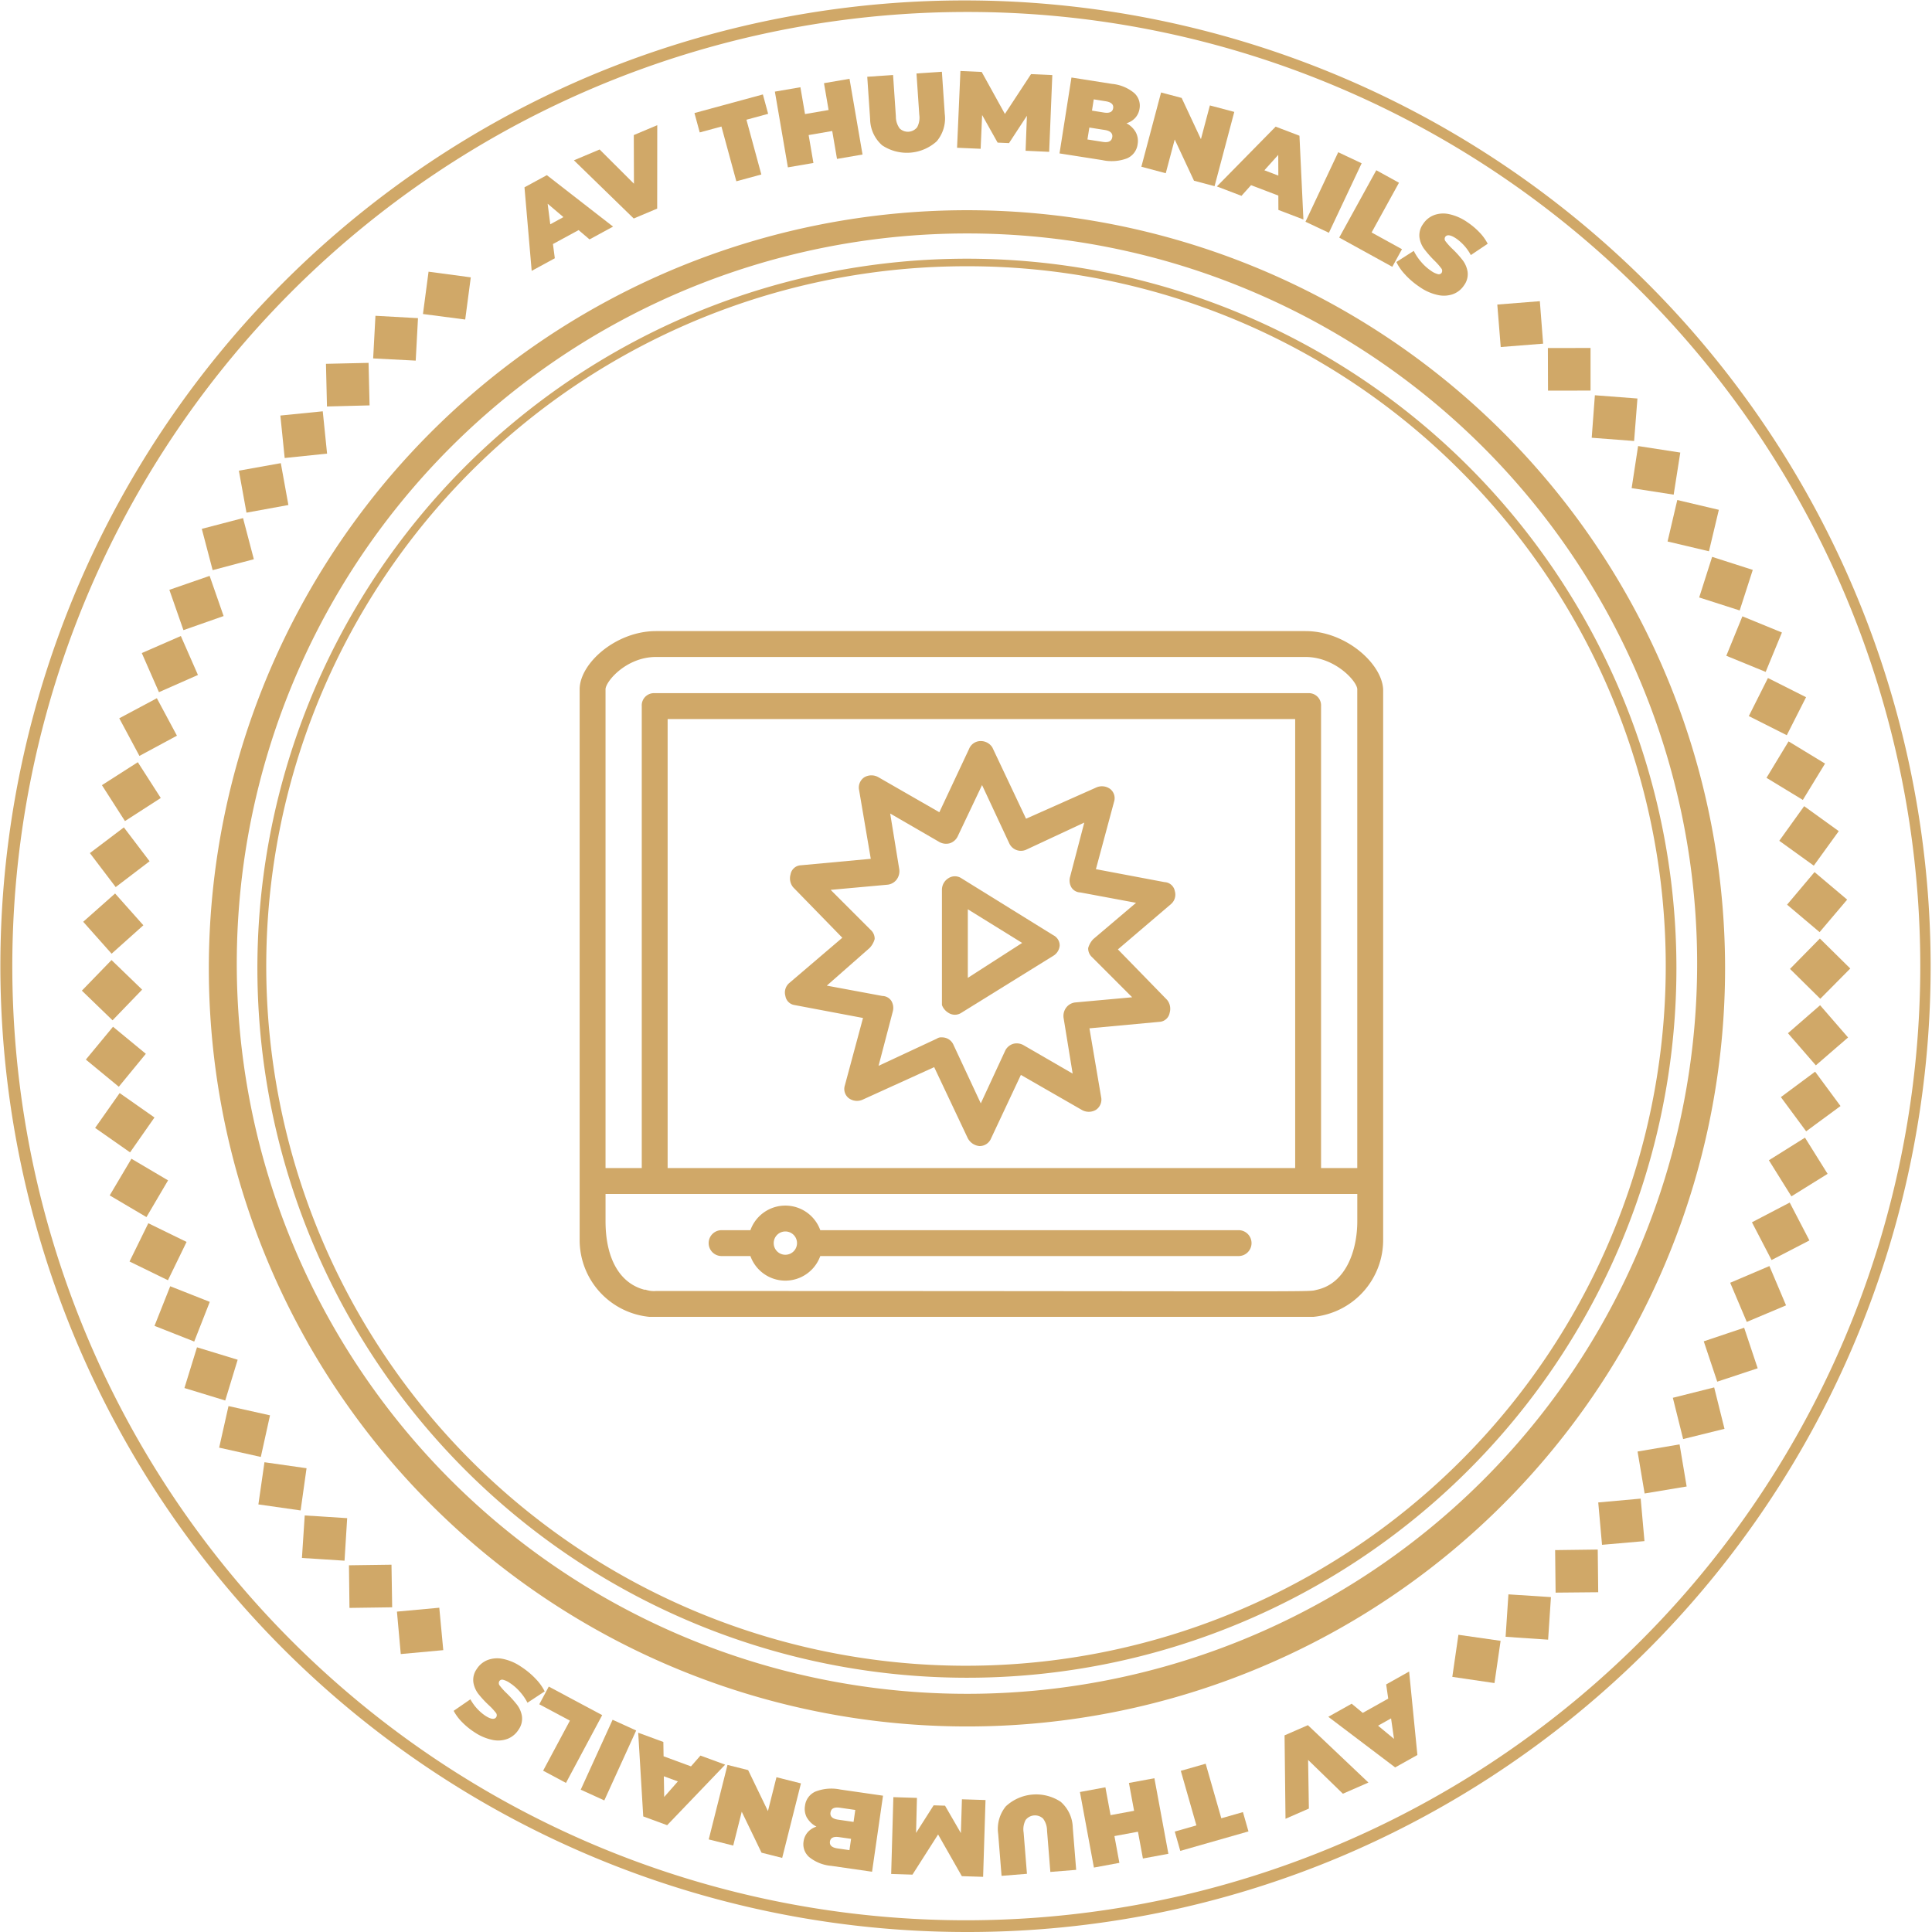
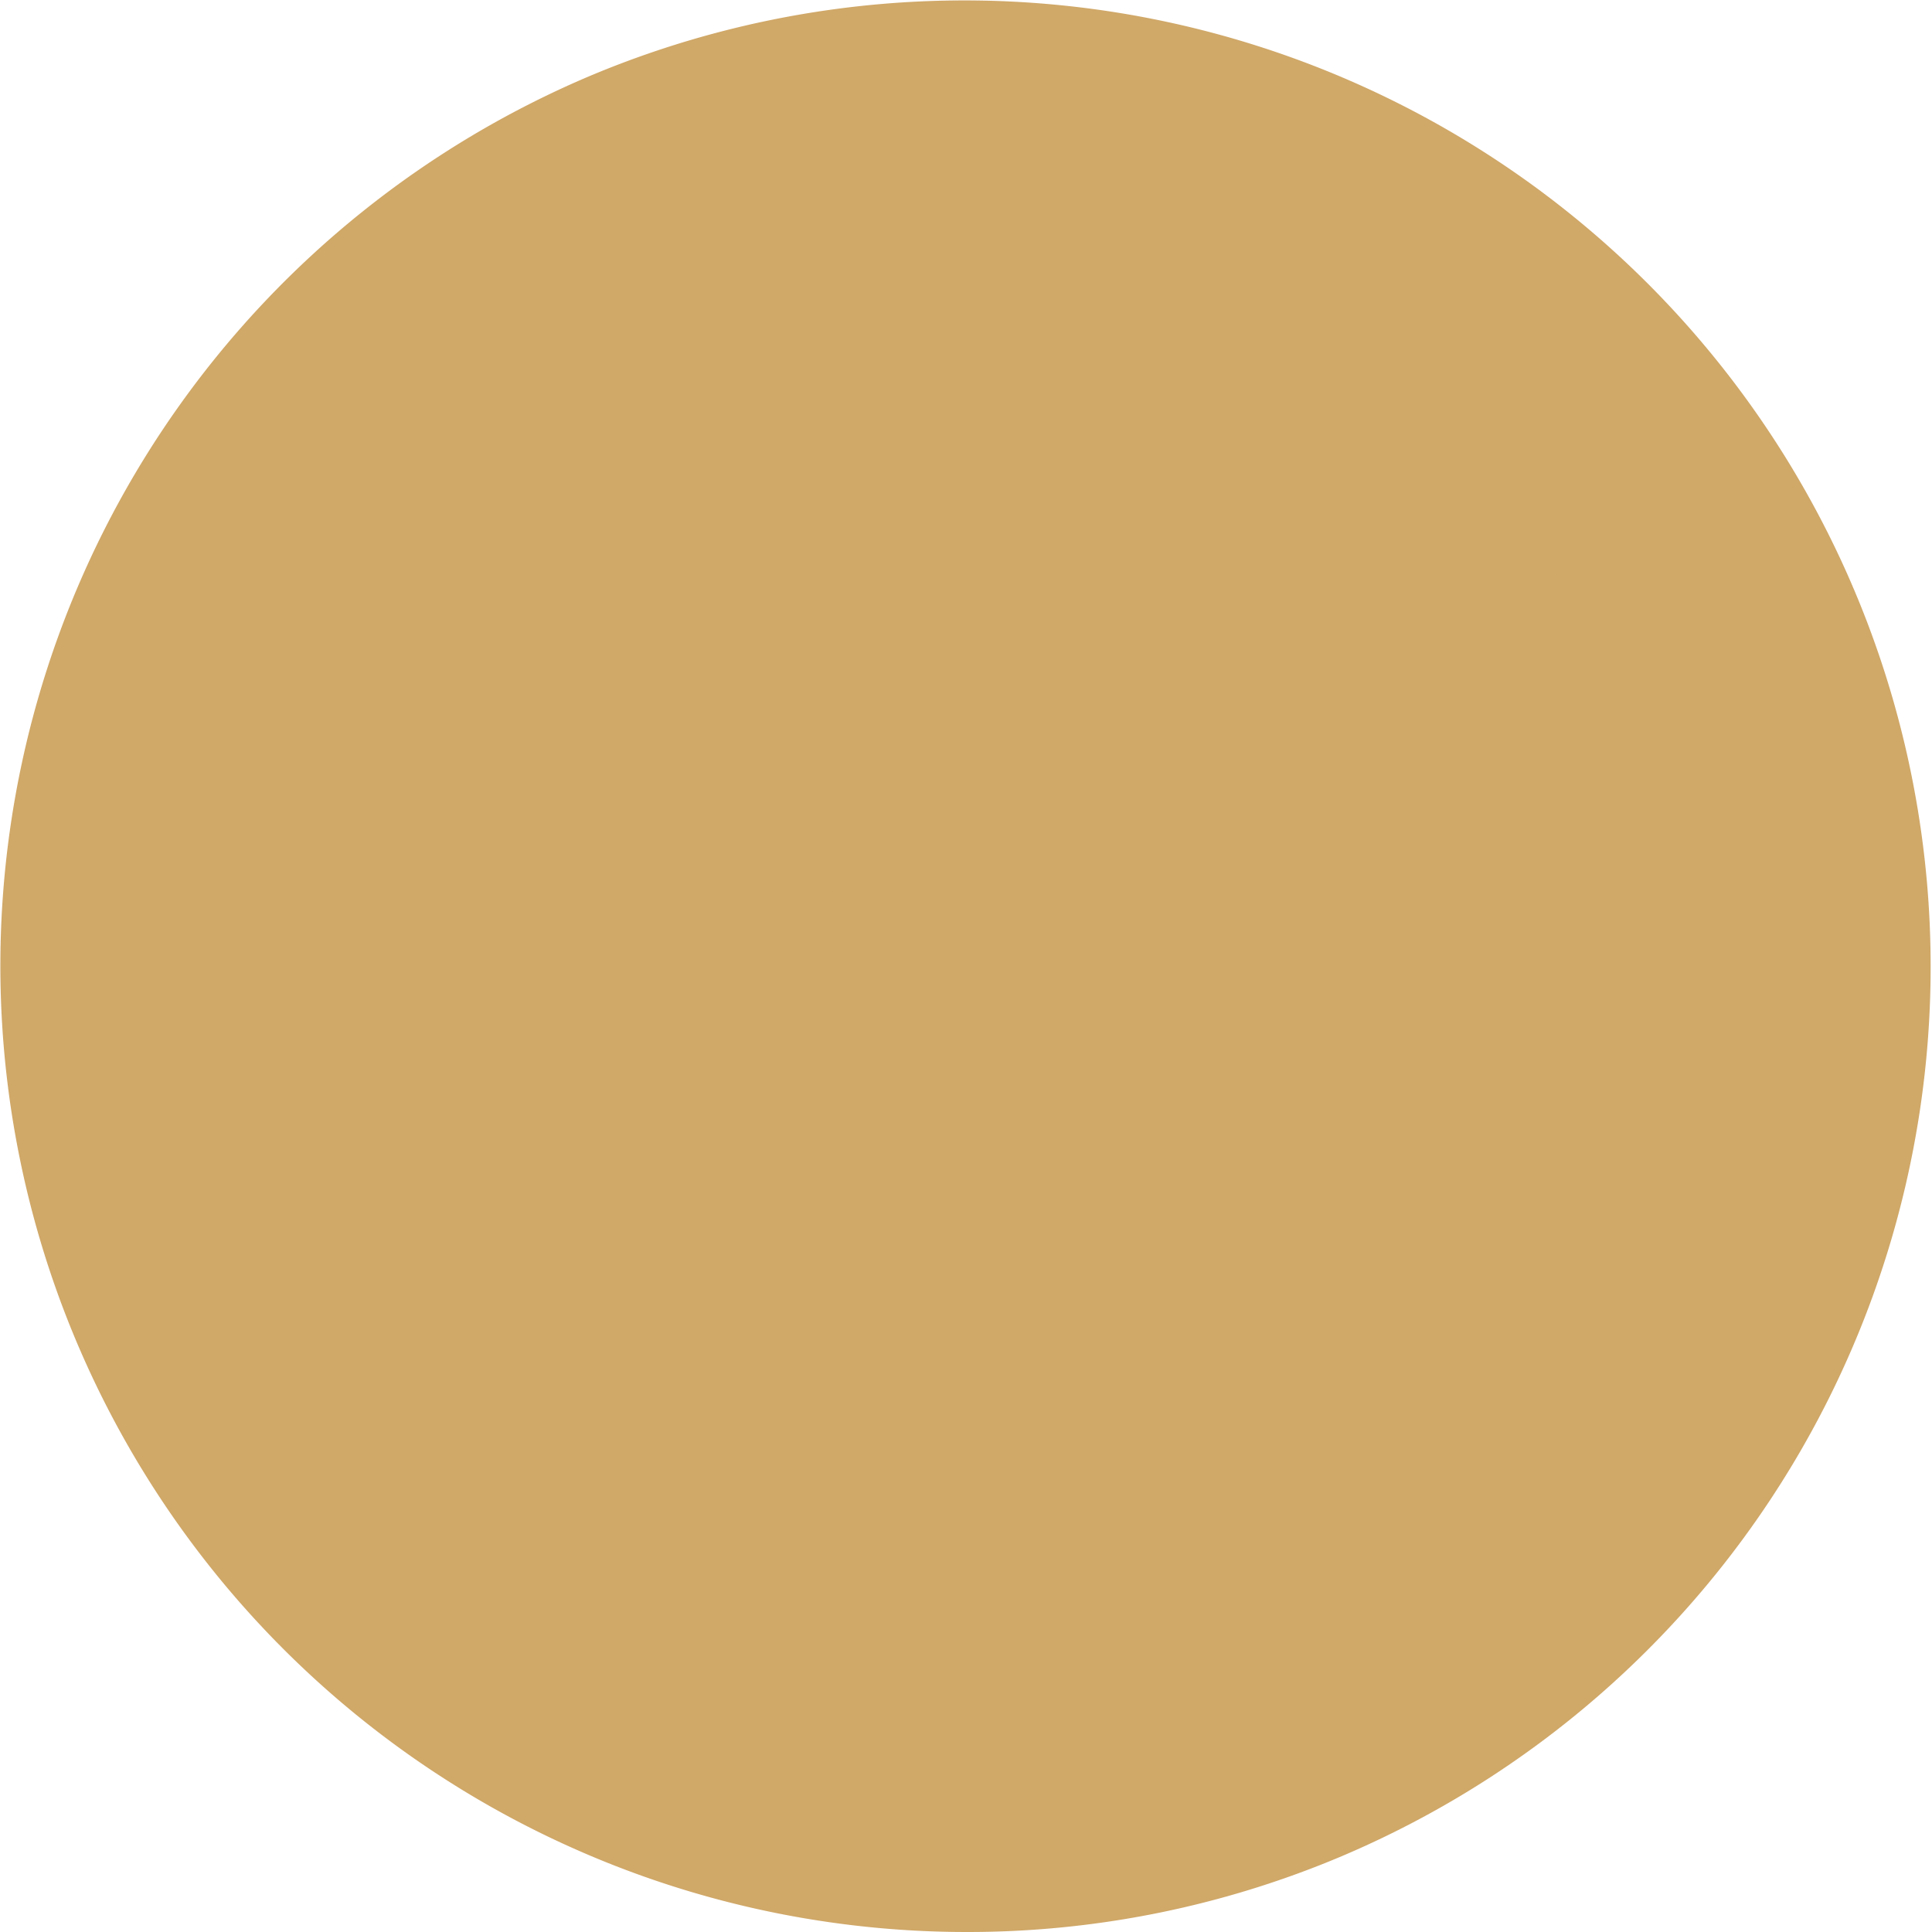
<svg xmlns="http://www.w3.org/2000/svg" id="Group_248" data-name="Group 248" width="202" height="202" viewBox="0 0 202 202">
  <defs>
    <clipPath id="clip-path">
      <rect id="Rectangle_175" data-name="Rectangle 175" width="202" height="202" fill="#d0a868" />
    </clipPath>
  </defs>
  <path id="Path_807" data-name="Path 807" d="M268.462,93.507l-2.682,1.458.195,1.488-2.419,1.316-.753-8.735,2.339-1.272,6.923,5.38-2.46,1.338Zm-1.587-1.358-1.65-1.4L265.5,92.9Z" transform="translate(-207.966 -69.449)" fill="#d0a868" />
  <path id="Path_808" data-name="Path 808" d="M296.292,62.726l-.008,8.722-2.453,1.035L287.579,66.4l2.686-1.133,3.59,3.58-.016-5.088Z" transform="translate(-227.572 -49.638)" fill="#d0a868" />
  <path id="Path_809" data-name="Path 809" d="M350.79,50.675l-2.27.617-.551-2.027,7.154-1.945.551,2.027-2.27.617,1.557,5.725-2.613.711Z" transform="translate(-275.36 -37.446)" fill="#d0a868" />
  <path id="Path_810" data-name="Path 810" d="M396.066,39.5l1.361,7.917-2.669.459-.5-2.918-2.466.424.5,2.918-2.669.459-1.361-7.918,2.669-.459.482,2.805,2.466-.424-.482-2.805Z" transform="translate(-307.245 -31.261)" fill="#d0a868" />
  <g id="Group_239" data-name="Group 239">
    <g id="Group_238" data-name="Group 238" clip-path="url(#clip-path)">
      <path id="Path_811" data-name="Path 811" d="M436.08,43.588a3.713,3.713,0,0,1-1.22-2.724l-.3-4.408,2.7-.183.293,4.329a2.089,2.089,0,0,0,.4,1.261,1.237,1.237,0,0,0,1.82-.123,2.087,2.087,0,0,0,.228-1.3l-.293-4.328,2.656-.18.3,4.408a3.712,3.712,0,0,1-.841,2.864,4.655,4.655,0,0,1-5.748.389" transform="translate(-343.885 -28.43)" fill="#d0a868" />
      <path id="Path_812" data-name="Path 812" d="M486.7,43.912l.137-3.658-1.871,2.858-1.192-.052-1.619-2.886-.155,3.532-2.465-.108.352-8.026,2.224.1,2.426,4.391,2.733-4.165,2.224.1-.329,8.027Z" transform="translate(-379.469 -28.149)" fill="#d0a868" />
      <path id="Path_813" data-name="Path 813" d="M538.839,44.541a1.932,1.932,0,0,1,.2,1.262,1.853,1.853,0,0,1-1.116,1.48,4.568,4.568,0,0,1-2.584.18l-4.467-.7,1.249-7.936,4.24.667a4.236,4.236,0,0,1,2.308.944,1.777,1.777,0,0,1,.573,1.635,1.86,1.86,0,0,1-.435.954,2.016,2.016,0,0,1-.934.585,2.412,2.412,0,0,1,.969.931m-2.454.532q.1-.623-.786-.763l-1.61-.254-.2,1.247,1.61.253q.884.139.982-.484m-1.932-3.964-.185,1.179,1.247.2q.873.137.966-.452t-.78-.727Z" transform="translate(-420.095 -30.723)" fill="#d0a868" />
      <path id="Path_814" data-name="Path 814" d="M581.619,48.368l-2.061,7.765-2.152-.571-2.015-4.311-.936,3.528-2.551-.677,2.061-7.765,2.152.571,2.015,4.311.936-3.527Z" transform="translate(-452.569 -36.668)" fill="#d0a868" />
      <path id="Path_815" data-name="Path 815" d="M616.154,70.664,613.3,69.575l-1,1.116-2.573-.983,6.147-6.252,2.488.95.414,8.758-2.616-1Zm0-2.089-.009-2.166-1.449,1.609Z" transform="translate(-482.498 -50.215)" fill="#d0a868" />
      <rect id="Rectangle_173" data-name="Rectangle 173" width="8.033" height="2.708" transform="translate(136.493 23.184) rotate(-64.767)" fill="#d0a868" />
      <path id="Path_816" data-name="Path 816" d="M674.917,85.3l2.373,1.307-2.863,5.2,3.176,1.75-1.013,1.84-5.549-3.056Z" transform="translate(-531.019 -67.501)" fill="#d0a868" />
      <path id="Path_817" data-name="Path 817" d="M700.639,113.4a5.212,5.212,0,0,1-.962-1.362l1.819-1.162a5.54,5.54,0,0,0,.775,1.156,5.021,5.021,0,0,0,1.026.923,2.114,2.114,0,0,0,.73.354.35.35,0,0,0,.382-.139.413.413,0,0,0-.053-.49,6.826,6.826,0,0,0-.713-.8,11.716,11.716,0,0,1-1.059-1.206,2.635,2.635,0,0,1-.492-1.209,1.991,1.991,0,0,1,.383-1.406,2.382,2.382,0,0,1,1.116-.913,2.8,2.8,0,0,1,1.6-.111,5.266,5.266,0,0,1,1.9.837,7.439,7.439,0,0,1,1.254,1.046,5.089,5.089,0,0,1,.882,1.213l-1.765,1.184a4.983,4.983,0,0,0-1.534-1.735q-.87-.577-1.149-.157a.4.4,0,0,0,.058.473,6.6,6.6,0,0,0,.708.78,10.493,10.493,0,0,1,1.072,1.187,2.7,2.7,0,0,1,.51,1.214,1.955,1.955,0,0,1-.375,1.4,2.357,2.357,0,0,1-1.112.907,2.855,2.855,0,0,1-1.6.111,5.2,5.2,0,0,1-1.907-.832,8.436,8.436,0,0,1-1.5-1.263" transform="translate(-553.68 -84.645)" fill="#d0a868" />
-       <path id="Path_818" data-name="Path 818" d="M754.693,150.914l.343,4.442-4.433.351-.359-4.441Z" transform="translate(-593.695 -119.424)" fill="#d0a868" />
      <path id="Path_819" data-name="Path 819" d="M780.046,174.358l0,4.455-4.447.006-.014-4.455Z" transform="translate(-613.747 -137.976)" fill="#d0a868" />
      <path id="Path_820" data-name="Path 820" d="M802.336,198.393l-.347,4.442-4.434-.339.331-4.443Z" transform="translate(-631.134 -156.727)" fill="#d0a868" />
      <path id="Path_821" data-name="Path 821" d="M822.655,224.172l-.692,4.4-4.394-.682.675-4.4Z" transform="translate(-646.973 -176.854)" fill="#d0a868" />
      <path id="Path_822" data-name="Path 822" d="M840.926,251.568l-1.032,4.334-4.328-1.023,1.016-4.337Z" transform="translate(-661.214 -198.263)" fill="#d0a868" />
      <path id="Path_823" data-name="Path 823" d="M857.01,280.391l-1.368,4.24-4.235-1.358,1.353-4.245Z" transform="translate(-673.749 -220.805)" fill="#d0a868" />
      <path id="Path_824" data-name="Path 824" d="M870.828,310.515l-1.7,4.119-4.115-1.686,1.682-4.125Z" transform="translate(-684.519 -244.383)" fill="#d0a868" />
      <path id="Path_825" data-name="Path 825" d="M882.261,341.7l-2.015,3.974-3.97-2,2-3.981Z" transform="translate(-693.429 -268.804)" fill="#d0a868" />
      <path id="Path_826" data-name="Path 826" d="M891.259,373.8l-2.321,3.8-3.8-2.31,2.307-3.811Z" transform="translate(-700.442 -293.964)" fill="#d0a868" />
      <path id="Path_827" data-name="Path 827" d="M897.758,406.561l-2.611,3.61-3.608-2.6,2.6-3.62Z" transform="translate(-705.507 -319.662)" fill="#d0a868" />
      <path id="Path_828" data-name="Path 828" d="M901.745,439.842l-2.883,3.4-3.4-2.872,2.871-3.407Z" transform="translate(-708.615 -345.782)" fill="#d0a868" />
      <path id="Path_829" data-name="Path 829" d="M903.218,473.405l-3.135,3.165-3.166-3.124,3.123-3.176Z" transform="translate(-709.764 -372.142)" fill="#d0a868" />
      <path id="Path_830" data-name="Path 830" d="M902.171,507.06l-3.37,2.914-2.915-3.359,3.36-2.926Z" transform="translate(-708.947 -398.587)" fill="#d0a868" />
      <path id="Path_831" data-name="Path 831" d="M898.592,540.593,895,543.235l-2.643-3.576L895.938,537Z" transform="translate(-706.158 -424.951)" fill="#d0a868" />
      <path id="Path_832" data-name="Path 832" d="M892.475,573.823l-3.784,2.352-2.355-3.772,3.775-2.366Z" transform="translate(-701.391 -451.091)" fill="#d0a868" />
      <path id="Path_833" data-name="Path 833" d="M883.856,606.528l-3.957,2.048-2.051-3.946,3.949-2.062Z" transform="translate(-694.674 -476.834)" fill="#d0a868" />
      <path id="Path_834" data-name="Path 834" d="M872.787,638.5l-4.105,1.731-1.735-4.094,4.1-1.746Z" transform="translate(-686.047 -502.018)" fill="#d0a868" />
      <path id="Path_835" data-name="Path 835" d="M859.341,669.544l-4.228,1.4-1.41-4.218,4.223-1.42Z" transform="translate(-675.567 -526.484)" fill="#d0a868" />
      <path id="Path_836" data-name="Path 836" d="M843.6,699.5l-4.325,1.07-1.076-4.315,4.321-1.086Z" transform="translate(-663.295 -550.109)" fill="#d0a868" />
      <path id="Path_837" data-name="Path 837" d="M825.67,728.144l-4.395.73-.737-4.386,4.392-.747Z" transform="translate(-649.322 -572.724)" fill="#d0a868" />
      <path id="Path_838" data-name="Path 838" d="M805.664,755.344l-4.438.387-.395-4.43,4.437-.4Z" transform="translate(-633.727 -594.213)" fill="#d0a868" />
      <path id="Path_839" data-name="Path 839" d="M783.729,780.9l-4.455.042-.05-4.446,4.455-.058Z" transform="translate(-616.628 -614.425)" fill="#d0a868" />
      <path id="Path_840" data-name="Path 840" d="M758.856,803.606l-4.445-.3.295-4.437,4.446.287Z" transform="translate(-596.993 -632.171)" fill="#d0a868" />
      <path id="Path_841" data-name="Path 841" d="M732.116,824.185l-4.408-.648.639-4.4,4.41.632Z" transform="translate(-575.862 -648.212)" fill="#d0a868" />
      <path id="Path_842" data-name="Path 842" d="M669.2,841.877l2.663-1.493-.214-1.485,2.4-1.347.864,8.726-2.323,1.3-6.991-5.292,2.443-1.369Zm1.6,1.337,1.668,1.381-.307-2.143Z" transform="translate(-526.718 -662.786)" fill="#d0a868" />
      <path id="Path_843" data-name="Path 843" d="M643.738,874.217l-.1-8.721,2.44-1.066,6.329,6-2.671,1.167-3.636-3.534.081,5.087Z" transform="translate(-509.331 -684.055)" fill="#d0a868" />
      <path id="Path_844" data-name="Path 844" d="M593.5,889.449l2.262-.646.577,2.02-7.129,2.036-.577-2.02,2.262-.646-1.63-5.705,2.6-.744Z" transform="translate(-465.806 -699.339)" fill="#d0a868" />
      <path id="Path_845" data-name="Path 845" d="M542.582,900.363l-1.462-7.9,2.663-.493.539,2.911,2.46-.455-.539-2.911,2.663-.493,1.462,7.9-2.663.493-.518-2.8-2.46.455.518,2.8Z" transform="translate(-428.208 -705.099)" fill="#d0a868" />
-       <path id="Path_846" data-name="Path 846" d="M506.626,899.882a3.713,3.713,0,0,1,1.254,2.708l.354,4.4-2.7.217-.347-4.324a2.087,2.087,0,0,0-.417-1.256,1.237,1.237,0,0,0-1.819.146,2.088,2.088,0,0,0-.212,1.306l.348,4.324-2.654.214-.354-4.4a3.714,3.714,0,0,1,.806-2.874,4.654,4.654,0,0,1,5.743-.461" transform="translate(-395.715 -711.488)" fill="#d0a868" />
      <path id="Path_847" data-name="Path 847" d="M449.237,900.573l-.091,3.66,1.835-2.882,1.193.037,1.656,2.865.11-3.533,2.466.077-.251,8.03-2.225-.07-2.482-4.36-2.68,4.2-2.225-.07.228-8.03Z" transform="translate(-353.366 -712.595)" fill="#d0a868" />
      <path id="Path_848" data-name="Path 848" d="M402.9,899.33a1.932,1.932,0,0,1-.212-1.26,1.853,1.853,0,0,1,1.1-1.494,4.567,4.567,0,0,1,2.582-.213l4.475.646L409.7,904.96l-4.248-.613a4.237,4.237,0,0,1-2.32-.915,1.777,1.777,0,0,1-.594-1.628,1.859,1.859,0,0,1,.422-.96,2.017,2.017,0,0,1,.927-.6,2.413,2.413,0,0,1-.981-.918m4.43,3.376.17-1.181-1.249-.18q-.875-.126-.96.464t.789.717Zm-1.983-3.938q-.09.624.8.752l1.613.233.18-1.25-1.613-.232q-.886-.128-.976.5" transform="translate(-318.522 -709.261)" fill="#d0a868" />
      <path id="Path_849" data-name="Path 849" d="M355.126,892.131l1.961-7.79,2.159.543,2.07,4.284.891-3.539,2.56.644-1.961,7.791-2.159-.544-2.07-4.284-.891,3.539Z" transform="translate(-281.024 -699.811)" fill="#d0a868" />
      <path id="Path_850" data-name="Path 850" d="M322.443,870.675l2.866,1.053.989-1.128,2.585.95-6.067,6.33-2.5-.918-.526-8.752,2.629.966Zm.027,2.089.036,2.165,1.429-1.627Z" transform="translate(-253.062 -687.046)" fill="#d0a868" />
      <rect id="Rectangle_174" data-name="Rectangle 174" width="8.034" height="2.709" transform="translate(60.718 187.12) rotate(-65.5)" fill="#d0a868" />
      <path id="Path_851" data-name="Path 851" d="M273.005,855.163l-2.389-1.276,2.8-5.233-3.2-1.709.99-1.852,5.587,2.985Z" transform="translate(-213.83 -668.752)" fill="#d0a868" />
      <path id="Path_852" data-name="Path 852" d="M235.831,833.056a5.215,5.215,0,0,1,.979,1.35l-1.8,1.185a5.557,5.557,0,0,0-.79-1.146,5.02,5.02,0,0,0-1.038-.91,2.123,2.123,0,0,0-.734-.345.35.35,0,0,0-.38.144.414.414,0,0,0,.06.489,6.847,6.847,0,0,0,.723.795,11.787,11.787,0,0,1,1.074,1.193,2.639,2.639,0,0,1,.508,1.2,1.991,1.991,0,0,1-.365,1.411,2.383,2.383,0,0,1-1.1.927,2.8,2.8,0,0,1-1.595.132,5.273,5.273,0,0,1-1.914-.813,7.437,7.437,0,0,1-1.267-1.03,5.094,5.094,0,0,1-.9-1.2l1.75-1.206a4.984,4.984,0,0,0,1.556,1.716q.877.567,1.151.142a.4.4,0,0,0-.064-.472,6.58,6.58,0,0,0-.718-.771,10.458,10.458,0,0,1-1.087-1.173,2.69,2.69,0,0,1-.525-1.206,1.955,1.955,0,0,1,.356-1.409,2.357,2.357,0,0,1,1.1-.921A2.854,2.854,0,0,1,232.4,831a5.186,5.186,0,0,1,1.917.808,8.415,8.415,0,0,1,1.513,1.243" transform="translate(-179.86 -657.562)" fill="#d0a868" />
      <path id="Path_853" data-name="Path 853" d="M199.3,810.421l-.4-4.437,4.428-.407.416,4.436Z" transform="translate(-157.398 -637.482)" fill="#d0a868" />
      <path id="Path_854" data-name="Path 854" d="M174.907,788.54l-.055-4.455,4.447-.062.071,4.455Z" transform="translate(-138.367 -620.426)" fill="#d0a868" />
      <path id="Path_855" data-name="Path 855" d="M151.3,763.789l.291-4.446,4.438.283-.275,4.447Z" transform="translate(-119.731 -600.896)" fill="#d0a868" />
      <path id="Path_856" data-name="Path 856" d="M129.472,737.093l.635-4.41,4.4.627-.62,4.412Z" transform="translate(-102.456 -579.799)" fill="#d0a868" />
      <path id="Path_857" data-name="Path 857" d="M109.81,708.9l.977-4.347,4.34.968-.961,4.35Z" transform="translate(-86.896 -557.541)" fill="#d0a868" />
      <path id="Path_858" data-name="Path 858" d="M92.413,679.352l1.314-4.257,4.252,1.3-1.3,4.262Z" transform="translate(-73.13 -534.227)" fill="#d0a868" />
      <path id="Path_859" data-name="Path 859" d="M77.418,648.642l1.643-4.141,4.137,1.633-1.628,4.147Z" transform="translate(-61.264 -510.017)" fill="#d0a868" />
      <path id="Path_860" data-name="Path 860" d="M64.906,616.931l1.964-4,4,1.953-1.949,4.007Z" transform="translate(-51.363 -485.035)" fill="#d0a868" />
      <path id="Path_861" data-name="Path 861" d="M54.969,584.44l2.272-3.832,3.829,2.261-2.258,3.84Z" transform="translate(-43.499 -459.456)" fill="#d0a868" />
      <path id="Path_862" data-name="Path 862" d="M47.659,551.342l2.565-3.643,3.641,2.554L51.313,553.9Z" transform="translate(-37.714 -433.414)" fill="#d0a868" />
      <path id="Path_863" data-name="Path 863" d="M43.015,517.911l2.84-3.433,3.432,2.828-2.827,3.443Z" transform="translate(-34.039 -407.126)" fill="#d0a868" />
      <path id="Path_864" data-name="Path 864" d="M41.026,484.267l3.1-3.2,3.2,3.093-3.093,3.207Z" transform="translate(-32.466 -380.689)" fill="#d0a868" />
      <path id="Path_865" data-name="Path 865" d="M41.694,450.662l3.333-2.956,2.957,3.322L44.662,454Z" transform="translate(-32.994 -354.286)" fill="#d0a868" />
      <path id="Path_866" data-name="Path 866" d="M45.041,417.266l3.553-2.688,2.689,3.542-3.544,2.7Z" transform="translate(-35.643 -328.071)" fill="#d0a868" />
      <path id="Path_867" data-name="Path 867" d="M51.071,384.3l3.753-2.4,2.4,3.742-3.744,2.414Z" transform="translate(-40.415 -302.208)" fill="#d0a868" />
      <path id="Path_868" data-name="Path 868" d="M59.759,351.956l3.93-2.1,2.1,3.919-3.922,2.113Z" transform="translate(-47.289 -276.855)" fill="#d0a868" />
      <path id="Path_869" data-name="Path 869" d="M71.046,320.464l4.083-1.783,1.788,4.072-4.076,1.8Z" transform="translate(-56.221 -252.183)" fill="#d0a868" />
      <path id="Path_870" data-name="Path 870" d="M84.86,290l4.21-1.458,1.463,4.2-4.2,1.473Z" transform="translate(-67.153 -228.331)" fill="#d0a868" />
      <path id="Path_871" data-name="Path 871" d="M101.116,260.726l4.311-1.125,1.131,4.3-4.307,1.141Z" transform="translate(-80.017 -205.432)" fill="#d0a868" />
      <path id="Path_872" data-name="Path 872" d="M119.692,232.858l4.385-.786.793,4.376-4.382.8Z" transform="translate(-94.717 -183.647)" fill="#d0a868" />
      <path id="Path_873" data-name="Path 873" d="M140.477,206.535l4.433-.443.451,4.424-4.432.459Z" transform="translate(-111.164 -163.088)" fill="#d0a868" />
      <path id="Path_874" data-name="Path 874" d="M163.329,181.925l4.454-.1.106,4.446-4.454.115Z" transform="translate(-129.248 -143.886)" fill="#d0a868" />
      <path id="Path_875" data-name="Path 875" d="M187.219,158.23l4.448.247-.238,4.441-4.449-.231Z" transform="translate(-147.964 -125.213)" fill="#d0a868" />
      <path id="Path_876" data-name="Path 876" d="M212.517,136.139l4.416.592-.583,4.409-4.418-.576Z" transform="translate(-167.71 -107.732)" fill="#d0a868" />
-       <path id="Path_877" data-name="Path 877" d="M101,202A101.027,101.027,0,0,1,61.686,7.937a101.026,101.026,0,0,1,78.628,186.125A100.363,100.363,0,0,1,101,202M101,1.252A99.774,99.774,0,0,0,62.174,192.91,99.774,99.774,0,0,0,139.826,9.09,99.124,99.124,0,0,0,101,1.252" fill="#d0a868" />
+       <path id="Path_877" data-name="Path 877" d="M101,202A101.027,101.027,0,0,1,61.686,7.937a101.026,101.026,0,0,1,78.628,186.125A100.363,100.363,0,0,1,101,202M101,1.252" fill="#d0a868" />
      <path id="Path_878" data-name="Path 878" d="M182.5,262.01a79.265,79.265,0,1,1,30.949-6.249A79.009,79.009,0,0,1,182.5,262.01m0-156.1a76.344,76.344,0,1,0,29.811,6.018,76.1,76.1,0,0,0-29.811-6.018" transform="translate(-81.501 -81.501)" fill="#d0a868" />
      <path id="Path_879" data-name="Path 879" d="M201.823,276.238a74.183,74.183,0,1,1,28.965-5.848,73.952,73.952,0,0,1-28.965,5.848m0-147.577a73.162,73.162,0,1,0,51.734,21.429,72.685,72.685,0,0,0-51.734-21.429" transform="translate(-100.823 -100.823)" fill="#d0a868" />
      <path id="Path_880" data-name="Path 880" d="M472.654,453.356a1.229,1.229,0,0,0,1.353,0l9.605-5.953a1.379,1.379,0,0,0,.676-1.082,1.2,1.2,0,0,0-.676-1.082l-9.605-5.953a1.228,1.228,0,0,0-1.353,0,1.421,1.421,0,0,0-.677,1.218v12.04A1.592,1.592,0,0,0,472.654,453.356Zm2.029-10.823,5.682,3.517-5.682,3.653Z" transform="translate(-373.493 -347.463)" fill="#d0a868" />
      <path id="Path_881" data-name="Path 881" d="M366.337,316.223H298.424c-4.194,0-7.982,3.382-7.982,6.088v57.631a8.071,8.071,0,0,0,7.305,7.982h69.4a8.071,8.071,0,0,0,7.305-7.982V322.311c-.135-2.706-3.923-6.088-8.117-6.088m-67.913,2.706h67.913c3.112,0,5.411,2.571,5.411,3.382v50.055H367.96v-48.3a1.278,1.278,0,0,0-1.353-1.353H298.289a1.278,1.278,0,0,0-1.353,1.353v48.3h-3.788V322.311c0-.812,2.164-3.382,5.276-3.382m66.7,53.438H299.641V325.422h65.613v46.944Zm-66.7,12.852a2.64,2.64,0,0,1-1.082-.135h-.135c-2.57-.677-4.058-3.247-4.058-7.17v-2.841h78.6v2.841c0,3.112-1.217,6.494-4.194,7.17-1.218.27,2.976.135-69.13.135" transform="translate(-229.837 -250.239)" fill="#d0a868" />
      <path id="Path_882" data-name="Path 882" d="M410.607,606.656h-43.7a3.88,3.88,0,0,0-7.305,0h-2.976a1.353,1.353,0,1,0,0,2.705h2.976a3.88,3.88,0,0,0,7.305,0h43.7a1.353,1.353,0,1,0,0-2.705m-47.35,2.57a1.212,1.212,0,0,1-1.218-1.218h0a1.218,1.218,0,1,1,1.218,1.218" transform="translate(-281.143 -478.035)" fill="#d0a868" />
      <path id="Path_883" data-name="Path 883" d="M394.283,398.93l7.17,1.353-1.894,7.035a1.224,1.224,0,0,0,.406,1.353,1.452,1.452,0,0,0,1.488.135l7.441-3.382,3.517,7.441a1.554,1.554,0,0,0,1.218.812,1.3,1.3,0,0,0,1.218-.812l3.112-6.629,6.358,3.653a1.465,1.465,0,0,0,1.488,0,1.286,1.286,0,0,0,.541-1.353l-1.218-7.17,7.305-.677a1.148,1.148,0,0,0,1.082-.947,1.478,1.478,0,0,0-.271-1.353l-5.141-5.276,5.547-4.735a1.3,1.3,0,0,0,.406-1.353,1.148,1.148,0,0,0-1.082-.947l-7.17-1.353,1.894-7.035a1.225,1.225,0,0,0-.406-1.353,1.452,1.452,0,0,0-1.488-.135l-7.305,3.247-3.517-7.441a1.421,1.421,0,0,0-1.218-.677,1.3,1.3,0,0,0-1.218.812l-3.112,6.629-6.358-3.653a1.465,1.465,0,0,0-1.488,0,1.286,1.286,0,0,0-.541,1.353l1.218,7.17-7.305.676a1.148,1.148,0,0,0-1.082.947,1.479,1.479,0,0,0,.271,1.353l5.141,5.276-5.547,4.735a1.3,1.3,0,0,0-.406,1.353A1.139,1.139,0,0,0,394.283,398.93Zm7.847-5.953a2.179,2.179,0,0,0,.541-.947,1.228,1.228,0,0,0-.406-.947l-4.194-4.194,5.953-.541a1.369,1.369,0,0,0,.947-.541,1.458,1.458,0,0,0,.271-1.082l-.947-5.817,5.141,2.976a1.437,1.437,0,0,0,1.082.135,1.386,1.386,0,0,0,.812-.677l2.57-5.411,2.841,6.088a1.342,1.342,0,0,0,1.759.676l6.088-2.841-1.488,5.682a1.437,1.437,0,0,0,.135,1.082,1.139,1.139,0,0,0,.947.541L430,388.243l-4.464,3.788a2.18,2.18,0,0,0-.541.947,1.228,1.228,0,0,0,.406.947l4.194,4.194-5.953.541a1.37,1.37,0,0,0-.947.541,1.458,1.458,0,0,0-.27,1.082l.947,5.817-5.141-2.976a1.438,1.438,0,0,0-1.082-.135,1.385,1.385,0,0,0-.812.676l-2.57,5.547-2.841-6.088a1.3,1.3,0,0,0-1.218-.812.813.813,0,0,0-.541.135l-6.088,2.841,1.488-5.682a1.438,1.438,0,0,0-.135-1.082,1.139,1.139,0,0,0-.947-.541l-5.817-1.082Z" transform="translate(-311.221 -293.849)" fill="#d0a868" />
    </g>
  </g>
</svg>